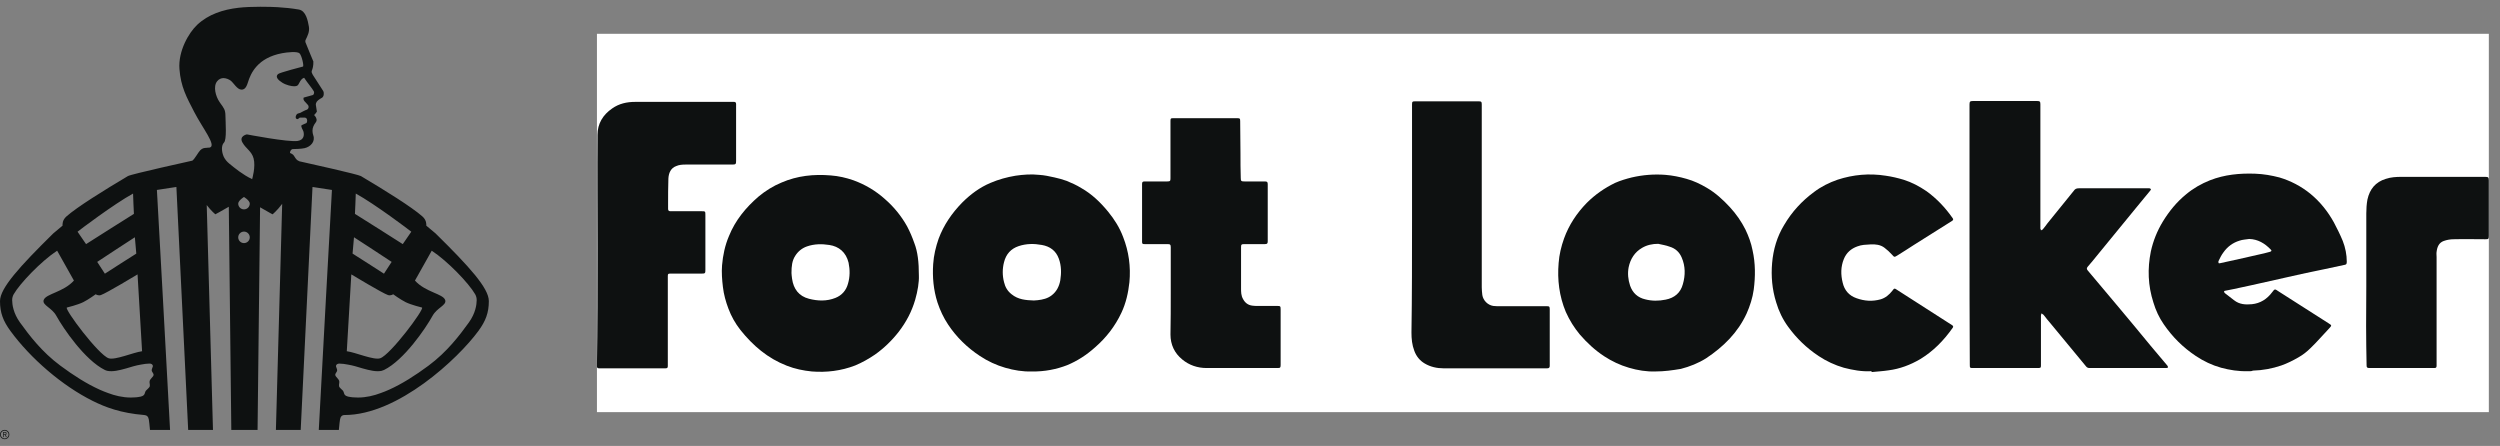
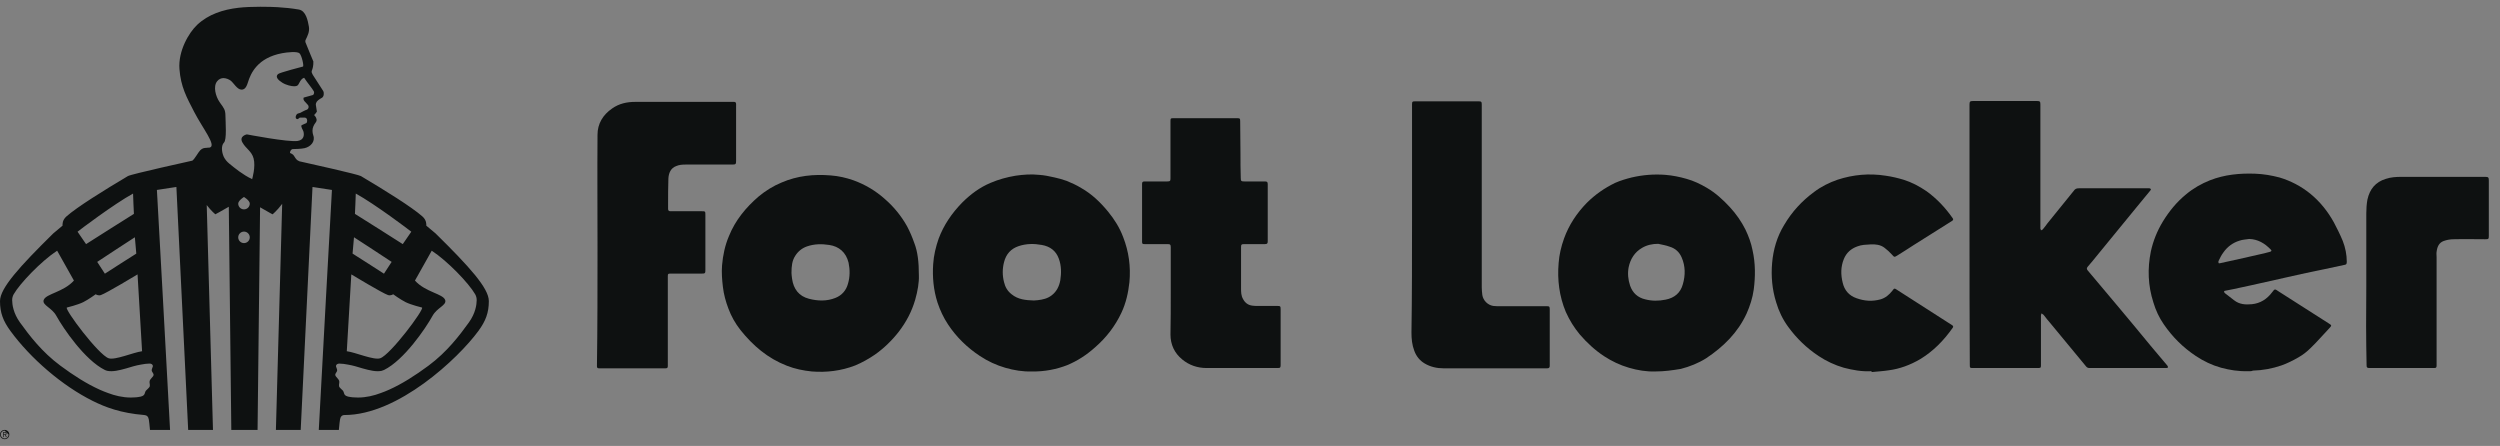
<svg xmlns="http://www.w3.org/2000/svg" width="185" height="33" viewBox="0 0 185 33" fill="none">
  <rect x="0" y="0" width="185" height="33" fill="#808080" stroke="none" />
  <g clip-path="url(#clip0_1557_10888)">
    <path d="M0.374 32.188H0.279V32.344H0.233V31.97H0.401C0.446 31.97 0.476 32.001 0.476 32.044V32.115C0.476 32.151 0.455 32.178 0.423 32.186L0.496 32.344H0.441L0.374 32.188ZM0.279 32.146H0.395C0.415 32.146 0.43 32.131 0.43 32.112V32.047C0.43 32.028 0.415 32.013 0.395 32.013H0.279V32.146Z" fill="#0E1111" />
-     <path d="M0.345 32.5C0.155 32.5 0 32.346 0 32.157C0 31.967 0.155 31.813 0.345 31.813C0.535 31.813 0.69 31.967 0.69 32.157C0.69 32.346 0.535 32.5 0.345 32.5ZM0.345 31.867C0.184 31.867 0.054 31.997 0.054 32.157C0.054 32.317 0.184 32.447 0.345 32.447C0.506 32.447 0.636 32.317 0.636 32.157C0.636 31.997 0.506 31.867 0.345 31.867Z" fill="#0E1111" />
+     <path d="M0.345 32.5C0.155 32.5 0 32.346 0 32.157C0 31.967 0.155 31.813 0.345 31.813C0.535 31.813 0.69 31.967 0.69 32.157C0.69 32.346 0.535 32.5 0.345 32.5ZM0.345 31.867C0.184 31.867 0.054 31.997 0.054 32.157C0.054 32.317 0.184 32.447 0.345 32.447C0.506 32.447 0.636 32.317 0.636 32.157Z" fill="#0E1111" />
    <path d="M32.228 17.27L31.546 16.699C31.549 16.605 31.577 16.297 31.251 16.01C30.469 15.321 28.514 14.102 26.709 13.03C26.496 12.903 23.038 12.131 22.148 11.934C22.091 11.907 22.037 11.877 21.986 11.843C21.844 11.72 21.781 11.536 21.688 11.448C21.631 11.395 21.543 11.353 21.458 11.32C21.457 11.185 21.547 11.032 21.673 11.032C21.854 11.032 22.306 11.018 22.543 10.963C22.98 10.862 23.345 10.481 23.185 10.023C23.108 9.802 23.098 9.563 23.189 9.353C23.231 9.255 23.287 9.153 23.361 9.062C23.415 8.995 23.441 8.909 23.426 8.824C23.397 8.652 23.244 8.513 23.244 8.513C23.244 8.513 23.369 8.397 23.45 8.257L23.37 7.748C23.369 7.707 23.375 7.669 23.386 7.634C23.437 7.47 23.601 7.361 23.821 7.237C23.962 7.158 24 6.904 23.921 6.74L23.149 5.541C23.096 5.445 23.031 5.33 23.074 5.23C23.132 5.098 23.2 4.871 23.189 4.551C23.189 4.551 22.65 3.265 22.602 3.122C22.59 3.088 22.594 3.038 22.603 2.983C22.602 2.983 22.601 2.983 22.6 2.983C22.762 2.649 22.924 2.348 22.856 1.961C22.781 1.539 22.645 0.794 22.11 0.705C21.556 0.612 21.109 0.566 20.528 0.53C20.047 0.501 18.593 0.464 17.64 0.576C16.503 0.709 15.425 1.057 14.598 1.831C13.954 2.435 13.179 3.794 13.279 5.109C13.379 6.424 13.807 7.195 14.379 8.299C14.996 9.491 16.024 10.761 15.534 10.915C15.525 10.918 15.515 10.919 15.506 10.921C15.433 10.925 15.36 10.931 15.293 10.935C15.294 10.937 15.294 10.939 15.295 10.941C15.151 10.945 14.993 10.945 14.824 11.113C14.664 11.271 14.419 11.755 14.236 11.887C14.236 11.887 9.711 12.884 9.466 13.029C7.661 14.101 5.706 15.32 4.924 16.009C4.598 16.296 4.626 16.604 4.629 16.698L3.946 17.269C1.454 19.724 0 21.322 0 22.28C0 23.142 0.232 23.755 0.78 24.501C2.271 26.532 4.599 28.543 6.859 29.667C7.79 30.131 8.931 30.571 10.678 30.712C10.873 30.727 10.98 30.837 11.014 31.053C11.029 31.15 11.064 31.407 11.098 31.814H12.584C12.386 27.995 11.655 14.854 11.611 14.056L13.053 13.835L13.925 31.814H15.76L15.298 15.174C15.644 15.623 15.93 15.854 15.934 15.858C15.934 15.858 16.392 15.618 16.931 15.3L17.117 31.814H19.06L19.246 15.339C19.434 15.45 19.612 15.55 19.759 15.632C20.008 15.779 20.168 15.858 20.168 15.858C20.168 15.858 20.17 15.857 20.171 15.856C20.174 15.857 20.176 15.858 20.176 15.858C20.178 15.856 20.259 15.789 20.384 15.661C20.515 15.531 20.692 15.339 20.881 15.083L20.417 31.814H22.252L23.125 13.836L24.563 14.056C24.519 14.854 23.788 27.994 23.59 31.814H25.076C25.11 31.406 25.145 31.149 25.16 31.053C25.194 30.837 25.3 30.712 25.496 30.712C29.452 30.712 33.902 26.532 35.394 24.501C35.942 23.756 36.174 23.142 36.174 22.281C36.175 21.322 34.721 19.724 32.228 17.27ZM7.464 21.835C7.87 21.7 10.179 20.305 10.179 20.305L10.509 25.914L10.514 25.991C9.862 26.078 8.52 26.667 8.045 26.513C7.291 26.268 4.751 22.868 4.948 22.758C4.948 22.758 5.757 22.561 6.157 22.36C6.557 22.16 7.082 21.775 7.082 21.775C7.082 21.775 7.259 21.903 7.464 21.835ZM6.369 18.065L5.739 17.147C5.739 17.147 5.742 17.145 5.743 17.144C5.848 17.05 8.445 15.09 9.847 14.323C9.841 14.376 9.904 15.726 9.909 15.822C9.909 15.825 9.909 15.827 9.909 15.827C9.909 15.827 6.422 18.018 6.369 18.065ZM7.197 19.378C7.316 19.287 9.98 17.557 9.98 17.557L10.085 18.761L10.085 18.767C10.085 18.767 7.793 20.223 7.761 20.253L7.194 19.381C7.194 19.38 7.196 19.379 7.197 19.378ZM29.805 18.065C29.752 18.018 26.266 15.827 26.266 15.827C26.266 15.827 26.266 15.825 26.266 15.822C26.27 15.726 26.334 14.377 26.327 14.323C27.73 15.09 30.327 17.05 30.432 17.144C30.433 17.145 30.436 17.147 30.436 17.147L29.805 18.065ZM28.414 20.253C28.382 20.223 26.09 18.766 26.09 18.766L26.09 18.761L26.195 17.557C26.195 17.557 28.858 19.287 28.977 19.377C28.979 19.379 28.981 19.38 28.981 19.38L28.414 20.253ZM25.662 25.99L25.667 25.914L25.997 20.305C25.997 20.305 28.306 21.7 28.711 21.834C28.917 21.903 29.094 21.775 29.094 21.775C29.094 21.775 29.619 22.16 30.019 22.36C30.419 22.561 31.228 22.758 31.228 22.758C31.424 22.868 28.884 26.268 28.13 26.513C27.655 26.667 26.314 26.078 25.662 25.99ZM35.275 22.21C35.275 22.211 35.275 22.213 35.275 22.215C35.272 22.545 35.189 23.179 34.697 23.862C34.006 24.822 33.081 26.041 31.715 27.055C30.735 27.782 29.748 28.41 28.799 28.835C28.588 28.93 28.379 29.014 28.172 29.087C27.675 29.275 27.1 29.417 26.496 29.418C26.236 29.421 25.983 29.398 25.738 29.345C25.734 29.344 25.729 29.34 25.724 29.336C25.408 29.25 25.491 29.058 25.375 28.907C25.314 28.829 25.11 28.69 25.092 28.583C25.068 28.447 25.117 28.378 25.108 28.237C25.095 28.044 24.836 27.904 24.812 27.758C24.79 27.624 24.935 27.552 24.949 27.41C24.959 27.316 24.854 27.139 24.861 27.082C24.874 26.968 24.984 26.904 25.113 26.906C25.316 26.909 25.533 26.939 25.745 26.98C26.12 27.041 26.493 27.16 26.849 27.266C27.354 27.407 27.83 27.525 28.238 27.443C28.302 27.426 28.365 27.404 28.426 27.374C29.892 26.648 31.484 24.323 32.011 23.366C32.336 22.777 33.033 22.596 32.952 22.234C32.95 22.223 32.946 22.211 32.943 22.2C32.781 21.735 31.483 21.627 30.707 20.762L30.709 20.759L31.948 18.552C33.116 19.317 34.7 20.963 35.165 21.78C35.239 21.911 35.277 22.059 35.275 22.21ZM11.226 27.409C11.24 27.551 11.384 27.623 11.363 27.757C11.339 27.904 11.08 28.044 11.067 28.236C11.058 28.378 11.107 28.446 11.083 28.582C11.064 28.689 10.861 28.828 10.8 28.907C10.684 29.058 10.767 29.25 10.45 29.336C10.446 29.34 10.441 29.343 10.437 29.344C10.192 29.398 9.939 29.421 9.679 29.418C9.075 29.417 8.499 29.275 8.003 29.087C7.796 29.014 7.587 28.929 7.377 28.835C6.427 28.409 5.441 27.782 4.461 27.054C3.095 26.041 2.17 24.822 1.478 23.862C0.987 23.179 0.904 22.545 0.9 22.214C0.9 22.213 0.9 22.211 0.9 22.209C0.899 22.059 0.937 21.91 1.011 21.779C1.476 20.962 3.06 19.316 4.228 18.551L5.468 20.758L5.47 20.761C4.694 21.626 3.395 21.734 3.234 22.199C3.23 22.21 3.227 22.221 3.224 22.232C3.143 22.595 3.84 22.775 4.165 23.364C4.693 24.322 6.285 26.647 7.751 27.373C7.811 27.403 7.874 27.425 7.938 27.442C8.347 27.524 8.822 27.406 9.327 27.265C9.683 27.158 10.056 27.04 10.432 26.979C10.644 26.937 10.86 26.908 11.063 26.904C11.192 26.902 11.302 26.966 11.315 27.081C11.32 27.138 11.216 27.315 11.226 27.409ZM23.227 6.766C23.273 6.854 23.222 7.034 23.128 7.039L22.47 7.222C22.438 7.345 22.463 7.404 22.546 7.505L22.666 7.634L22.79 7.771C22.884 7.896 22.831 8.076 22.686 8.126L22.585 8.162C22.51 8.187 22.359 8.285 22.215 8.353C22.085 8.386 21.985 8.407 21.94 8.486C21.801 8.73 21.939 8.816 22.008 8.816C22.072 8.816 22.116 8.738 22.19 8.703L22.531 8.7C22.579 8.7 22.627 8.714 22.664 8.747C22.752 8.825 22.752 9.028 22.673 9.104L22.323 9.264C22.227 9.357 22.427 9.625 22.455 9.731C22.515 9.963 22.517 10.348 22.033 10.429C21.369 10.541 18.267 9.944 18.267 9.944C18.267 9.944 17.662 10.065 17.945 10.553C18.22 11.028 18.615 11.176 18.765 11.72C18.934 12.335 18.658 13.257 18.658 13.257C17.973 12.936 17.372 12.436 16.974 12.113C16.779 11.956 16.644 11.778 16.556 11.598C16.397 11.238 16.36 10.769 16.573 10.553C16.791 10.332 16.691 9.093 16.681 8.519C16.674 8.119 16.555 7.985 16.304 7.634C16.285 7.607 16.266 7.579 16.245 7.548C15.96 7.13 15.758 6.403 16.069 6.012C16.202 5.845 16.369 5.783 16.533 5.778C16.742 5.782 16.945 5.876 17.065 5.963C17.284 6.125 17.542 6.617 17.854 6.632C18.065 6.642 18.22 6.514 18.343 6.104C18.549 5.425 19.056 4.276 20.882 3.936C21.256 3.866 22.001 3.786 22.166 3.948C22.332 4.11 22.503 4.889 22.419 4.925C22.419 4.925 20.708 5.366 20.58 5.477C20.338 5.687 20.594 5.933 20.886 6.116C21.18 6.301 21.566 6.383 21.753 6.383C21.756 6.383 21.761 6.383 21.765 6.383C21.768 6.383 21.772 6.383 21.775 6.383C21.889 6.383 22.029 6.363 22.088 6.241C22.291 5.818 22.407 5.792 22.508 5.757C22.73 6.109 23.111 6.545 23.227 6.766ZM18.483 15.068C18.483 15.303 18.292 15.494 18.055 15.494C17.82 15.494 17.628 15.303 17.628 15.068C17.628 14.936 17.764 14.796 17.883 14.7C17.974 14.625 18.055 14.576 18.055 14.576L18.057 14.577C18.064 14.581 18.139 14.627 18.225 14.697C18.344 14.794 18.483 14.934 18.483 15.068ZM18.483 17.564C18.483 17.799 18.292 17.99 18.055 17.99C17.82 17.99 17.628 17.799 17.628 17.564C17.628 17.33 17.82 17.138 18.055 17.138C18.291 17.138 18.483 17.33 18.483 17.564Z" fill="#0E1111" />
-     <path d="M184.174 2.5H44.174V30.5H184.174V2.5Z" fill="white" />
    <path d="M145.744 17.387V7.729C145.744 7.518 145.786 7.475 145.998 7.475C147.591 7.475 149.162 7.475 150.754 7.475C150.945 7.475 150.988 7.518 150.988 7.708C150.988 10.758 150.988 13.807 150.988 16.857C150.988 16.878 150.988 16.899 150.988 16.921C151.009 16.963 151.03 17.005 151.03 17.048C151.073 17.026 151.115 17.005 151.157 16.984C151.285 16.836 151.391 16.688 151.518 16.518C152.177 15.713 152.814 14.909 153.472 14.104C153.557 13.977 153.663 13.934 153.833 13.934C155.489 13.934 157.166 13.934 158.822 13.934C158.907 13.934 158.971 13.934 159.055 13.934C159.098 13.934 159.14 13.956 159.162 13.998C159.183 14.019 159.14 14.083 159.119 14.104C158.801 14.506 158.461 14.887 158.143 15.29C157.166 16.476 156.189 17.683 155.213 18.869C154.979 19.166 154.746 19.441 154.491 19.737C154.406 19.843 154.406 19.907 154.491 20.013C155.191 20.838 155.892 21.686 156.593 22.512C157.463 23.549 158.312 24.566 159.162 25.604C159.565 26.091 159.99 26.578 160.393 27.065C160.414 27.107 160.436 27.15 160.436 27.192C160.393 27.213 160.351 27.234 160.308 27.234C158.419 27.234 156.508 27.234 154.618 27.234C154.512 27.234 154.427 27.192 154.363 27.107C153.493 26.07 152.644 25.011 151.773 23.973C151.582 23.74 151.391 23.528 151.221 23.295C151.179 23.253 151.115 23.232 151.073 23.189C151.051 23.253 151.03 23.295 151.03 23.359C151.03 24.587 151.03 25.815 151.03 27.044C151.03 27.213 151.009 27.234 150.797 27.234C149.841 27.234 148.907 27.234 147.952 27.234H146.041C145.765 27.234 145.765 27.234 145.765 26.959C145.744 23.782 145.744 20.584 145.744 17.387Z" fill="#0E1111" />
    <path d="M122.494 27.488C121.857 27.51 121.178 27.404 120.541 27.213C119.883 27.023 119.267 26.726 118.715 26.366C118.035 25.921 117.441 25.371 116.91 24.756C116.486 24.248 116.146 23.698 115.87 23.084C115.382 21.919 115.233 20.69 115.339 19.462C115.382 18.848 115.53 18.234 115.742 17.641C116.103 16.645 116.677 15.777 117.42 15.015C118.035 14.4 118.736 13.913 119.522 13.532C119.904 13.363 120.328 13.236 120.753 13.13C121.581 12.939 122.409 12.876 123.237 12.939C123.768 12.982 124.299 13.088 124.808 13.236C125.339 13.384 125.827 13.617 126.294 13.892C126.952 14.273 127.504 14.782 128.014 15.332C128.481 15.841 128.863 16.391 129.161 16.984C129.394 17.471 129.585 17.98 129.691 18.53C129.904 19.483 129.904 20.457 129.776 21.432C129.691 22.046 129.5 22.639 129.245 23.211C128.587 24.63 127.526 25.667 126.252 26.514C125.679 26.874 125.042 27.128 124.384 27.298C123.747 27.404 123.152 27.488 122.494 27.488ZM122.706 18.043C122.282 18.043 121.878 18.128 121.517 18.34C120.965 18.657 120.647 19.166 120.519 19.78C120.435 20.224 120.477 20.69 120.626 21.135C120.817 21.686 121.199 22.025 121.751 22.152C122.239 22.279 122.749 22.279 123.258 22.173C123.916 22.046 124.362 21.665 124.532 21.029C124.723 20.373 124.723 19.695 124.447 19.06C124.277 18.657 123.98 18.382 123.556 18.255C123.28 18.149 122.982 18.107 122.706 18.043Z" fill="#0E1111" />
    <path d="M67.997 20.394C68.018 20.86 67.912 21.538 67.721 22.194C67.466 23.062 67.063 23.825 66.511 24.545C66.001 25.201 65.407 25.773 64.748 26.239C64.281 26.557 63.793 26.832 63.283 27.044C62.243 27.446 61.16 27.573 60.078 27.489C59.441 27.425 58.825 27.298 58.23 27.065C56.808 26.514 55.725 25.583 54.791 24.418C54.409 23.931 54.112 23.401 53.899 22.829C53.708 22.321 53.56 21.792 53.496 21.241C53.432 20.712 53.39 20.161 53.432 19.632C53.496 18.89 53.645 18.17 53.942 17.471C54.409 16.307 55.194 15.354 56.129 14.549C56.638 14.125 57.211 13.765 57.827 13.511C58.995 13.003 60.226 12.876 61.479 12.982C62.052 13.024 62.604 13.151 63.156 13.342C64.027 13.659 64.812 14.125 65.492 14.739C66.15 15.311 66.702 15.989 67.126 16.751C67.339 17.154 67.508 17.556 67.657 17.98C67.912 18.636 67.997 19.399 67.997 20.394ZM58.57 20.203C58.57 20.288 58.591 20.457 58.613 20.627C58.719 21.389 59.122 21.919 59.865 22.109C60.523 22.279 61.182 22.3 61.819 22.046C62.307 21.855 62.625 21.474 62.753 20.987C62.901 20.479 62.901 19.97 62.795 19.441C62.604 18.657 62.073 18.234 61.373 18.128C60.821 18.043 60.269 18.043 59.717 18.234C59.356 18.361 59.059 18.594 58.846 18.933C58.613 19.293 58.57 19.695 58.57 20.203Z" fill="#0E1111" />
    <path d="M76.337 27.488C75.701 27.509 75.042 27.404 74.384 27.213C73.726 27.022 73.089 26.726 72.516 26.345C71.582 25.73 70.775 24.947 70.159 24.015C69.82 23.507 69.565 22.956 69.374 22.384C69.076 21.453 68.992 20.5 69.055 19.547C69.098 18.89 69.246 18.276 69.459 17.662C69.841 16.645 70.435 15.777 71.2 14.993C71.815 14.379 72.495 13.871 73.301 13.532C73.896 13.278 74.512 13.108 75.148 13.003C75.722 12.918 76.316 12.876 76.889 12.939C77.272 12.96 77.654 13.045 78.036 13.13C78.333 13.193 78.63 13.278 78.928 13.384C79.289 13.532 79.671 13.701 80.01 13.913C80.796 14.358 81.433 14.972 82.006 15.671C82.473 16.243 82.855 16.857 83.11 17.535C83.535 18.615 83.683 19.737 83.577 20.881C83.492 21.664 83.323 22.427 82.983 23.147C82.516 24.142 81.858 24.989 81.029 25.709C80.414 26.26 79.734 26.705 78.97 27.022C78.206 27.319 77.314 27.509 76.337 27.488ZM76.507 22.236C76.592 22.236 76.677 22.215 76.783 22.215C77.165 22.173 77.526 22.088 77.824 21.855C78.184 21.58 78.376 21.198 78.46 20.754C78.546 20.203 78.546 19.674 78.354 19.144C78.142 18.551 77.696 18.233 77.102 18.128C76.528 18.022 75.955 18.022 75.382 18.212C74.809 18.403 74.448 18.805 74.299 19.398C74.172 19.885 74.172 20.394 74.299 20.881C74.384 21.241 74.554 21.537 74.851 21.77C75.34 22.173 75.913 22.215 76.507 22.236Z" fill="#0E1111" />
    <path d="M166.316 27.467C165.658 27.488 165 27.383 164.363 27.213C163.683 27.023 163.068 26.726 162.494 26.345C161.539 25.709 160.753 24.926 160.116 23.994C159.777 23.507 159.522 22.956 159.352 22.384C158.949 21.135 158.906 19.886 159.161 18.615C159.331 17.831 159.628 17.09 160.053 16.391C160.52 15.629 161.072 14.951 161.772 14.379C162.303 13.934 162.898 13.596 163.535 13.342C164.617 12.918 165.743 12.812 166.889 12.854C167.505 12.876 168.099 12.982 168.673 13.13C169.522 13.384 170.286 13.786 170.966 14.337C171.687 14.93 172.261 15.65 172.706 16.455C172.94 16.899 173.174 17.365 173.365 17.831C173.556 18.318 173.662 18.848 173.662 19.377C173.662 19.547 173.619 19.589 173.45 19.61C172.961 19.716 172.452 19.822 171.963 19.928C171.518 20.013 171.093 20.119 170.647 20.203C170.201 20.309 169.755 20.394 169.31 20.5C168.864 20.606 168.439 20.69 167.993 20.796C167.526 20.902 167.038 21.008 166.571 21.114C166.146 21.199 165.721 21.305 165.297 21.389C165.085 21.431 164.872 21.474 164.66 21.516C164.617 21.516 164.575 21.559 164.575 21.58C164.596 21.622 164.617 21.686 164.66 21.707C164.872 21.876 165.106 22.046 165.318 22.215C165.721 22.533 166.167 22.554 166.634 22.512C167.271 22.448 167.76 22.13 168.142 21.622C168.333 21.368 168.333 21.368 168.609 21.559C169.14 21.898 169.67 22.236 170.201 22.575C170.902 23.02 171.624 23.486 172.324 23.93C172.558 24.079 172.558 24.079 172.367 24.291C171.9 24.778 171.475 25.286 170.987 25.752C170.711 26.027 170.414 26.26 170.074 26.451C169.67 26.684 169.246 26.895 168.821 27.044C168.142 27.277 167.441 27.404 166.719 27.425C166.592 27.488 166.443 27.467 166.316 27.467ZM166.443 17.683C166.21 17.725 165.955 17.725 165.721 17.81C165.233 17.958 164.83 18.255 164.533 18.678C164.384 18.869 164.278 19.102 164.172 19.314C164.15 19.356 164.172 19.42 164.172 19.462C164.172 19.483 164.235 19.483 164.257 19.483C164.745 19.377 165.212 19.271 165.7 19.166C166.167 19.06 166.634 18.954 167.101 18.848C167.399 18.784 167.675 18.721 167.972 18.636C168.099 18.594 168.121 18.551 168.036 18.467C167.59 18.001 167.08 17.704 166.443 17.683Z" fill="#0E1111" />
    <path d="M44.216 18.404C44.216 15.587 44.195 12.792 44.216 9.975C44.216 9.149 44.62 8.493 45.299 8.027C45.809 7.667 46.382 7.54 46.998 7.54C49.333 7.54 51.669 7.54 54.004 7.54C54.046 7.54 54.068 7.54 54.11 7.54C54.514 7.518 54.471 7.561 54.471 7.921C54.471 9.255 54.471 10.568 54.471 11.902C54.471 12.135 54.45 12.178 54.195 12.178C53.027 12.178 51.881 12.178 50.713 12.178C50.48 12.178 50.246 12.199 50.055 12.284C49.63 12.432 49.482 12.813 49.461 13.215C49.439 13.851 49.439 14.486 49.439 15.1C49.439 15.227 49.439 15.333 49.439 15.46C49.439 15.587 49.503 15.63 49.609 15.63C50.373 15.63 51.138 15.63 51.902 15.63C52.199 15.63 52.199 15.63 52.199 15.926C52.199 17.282 52.199 18.637 52.199 19.971C52.199 20.225 52.178 20.246 51.923 20.246C51.159 20.246 50.373 20.246 49.609 20.246C49.439 20.246 49.418 20.268 49.418 20.437C49.418 22.661 49.418 24.863 49.418 27.087C49.418 27.214 49.376 27.256 49.248 27.256C47.613 27.256 45.979 27.256 44.323 27.256C44.195 27.256 44.174 27.193 44.174 27.087C44.216 24.186 44.216 21.305 44.216 18.404Z" fill="#0E1111" />
    <path d="M86.636 21.643V18.297C86.636 18.107 86.594 18.064 86.402 18.064C85.829 18.064 85.277 18.064 84.704 18.064C84.534 18.064 84.513 18.043 84.513 17.874C84.513 16.455 84.513 15.036 84.513 13.617C84.513 13.469 84.555 13.426 84.704 13.426C85.256 13.426 85.829 13.426 86.381 13.426C86.594 13.426 86.615 13.384 86.615 13.193C86.615 11.774 86.615 10.377 86.615 8.958C86.615 8.767 86.636 8.746 86.827 8.746C88.398 8.746 89.969 8.746 91.54 8.746C91.753 8.746 91.774 8.767 91.774 8.979C91.774 9.762 91.795 10.567 91.795 11.351C91.795 11.965 91.795 12.558 91.816 13.172C91.816 13.405 91.859 13.426 92.092 13.426C92.602 13.426 93.09 13.426 93.6 13.426C93.77 13.426 93.812 13.469 93.812 13.638C93.812 15.036 93.812 16.455 93.812 17.852C93.812 18.022 93.77 18.064 93.6 18.064C93.09 18.064 92.581 18.064 92.071 18.064C91.859 18.064 91.838 18.107 91.838 18.297C91.838 19.314 91.838 20.33 91.838 21.347C91.838 21.601 91.838 21.876 91.986 22.13C92.135 22.406 92.347 22.575 92.666 22.617C92.793 22.639 92.942 22.639 93.069 22.639C93.557 22.639 94.046 22.639 94.513 22.639C94.746 22.639 94.767 22.66 94.767 22.893V26.874C94.767 26.917 94.767 26.959 94.767 27.001C94.767 27.192 94.746 27.234 94.555 27.234C94.173 27.234 93.791 27.234 93.409 27.234C92.029 27.234 90.67 27.234 89.29 27.234C88.61 27.234 87.995 27.022 87.485 26.599C86.912 26.133 86.615 25.498 86.615 24.756C86.636 23.74 86.636 22.702 86.636 21.643Z" fill="#0E1111" />
    <path d="M138.483 27.468C137.782 27.51 137.103 27.383 136.445 27.213C135.786 27.023 135.149 26.726 134.576 26.345C133.685 25.752 132.941 25.032 132.326 24.185C131.922 23.634 131.625 23.02 131.434 22.364C131.137 21.41 131.052 20.436 131.137 19.462C131.222 18.467 131.498 17.514 132.029 16.645C132.602 15.671 133.345 14.867 134.237 14.21C134.767 13.808 135.362 13.511 135.978 13.299C137.145 12.918 138.334 12.812 139.544 13.003C139.99 13.066 140.436 13.172 140.861 13.299C141.476 13.49 142.028 13.787 142.559 14.146C143.323 14.697 143.96 15.375 144.491 16.137C144.555 16.222 144.555 16.285 144.449 16.349C143.515 16.942 142.559 17.535 141.625 18.128C141.222 18.382 140.818 18.657 140.394 18.912C140.181 19.039 140.181 19.039 140.011 18.848C139.842 18.657 139.65 18.488 139.459 18.34C139.162 18.107 138.78 18.064 138.419 18.086C138.079 18.107 137.761 18.107 137.442 18.234C136.975 18.403 136.636 18.7 136.445 19.166C136.211 19.738 136.211 20.331 136.36 20.924C136.487 21.474 136.827 21.877 137.379 22.067C137.973 22.279 138.546 22.321 139.162 22.152C139.523 22.046 139.799 21.813 140.033 21.516C140.054 21.474 140.096 21.453 140.118 21.41C140.16 21.347 140.224 21.347 140.287 21.389C141.37 22.088 142.474 22.787 143.557 23.486C143.854 23.677 144.151 23.867 144.449 24.058C144.555 24.121 144.555 24.185 144.491 24.27C143.833 25.201 143.069 25.985 142.092 26.578C141.37 27.002 140.585 27.298 139.757 27.404C139.353 27.467 138.929 27.489 138.525 27.531C138.483 27.51 138.483 27.489 138.483 27.468Z" fill="#0E1111" />
    <path d="M104.49 16.349V7.751C104.49 7.518 104.512 7.497 104.745 7.497C106.295 7.497 107.845 7.497 109.416 7.497C109.628 7.497 109.65 7.539 109.65 7.751C109.65 12.262 109.65 16.752 109.65 21.263C109.65 21.453 109.671 21.644 109.692 21.834C109.756 22.237 110.095 22.576 110.499 22.639C110.669 22.66 110.838 22.66 111.03 22.66C112.176 22.66 113.344 22.66 114.49 22.66C114.66 22.66 114.681 22.703 114.681 22.893C114.681 24.079 114.681 25.244 114.681 26.43C114.681 26.642 114.681 26.854 114.681 27.065C114.681 27.192 114.639 27.256 114.49 27.256C113.938 27.256 113.386 27.256 112.834 27.256C110.838 27.256 108.843 27.256 106.826 27.256C106.337 27.256 105.849 27.15 105.425 26.896C105.064 26.684 104.809 26.366 104.66 25.964C104.49 25.519 104.448 25.075 104.448 24.609C104.49 21.856 104.49 19.102 104.49 16.349Z" fill="#0E1111" />
    <path d="M175.106 21.199C175.106 19.399 175.106 17.598 175.106 15.798C175.106 15.46 175.128 15.099 175.191 14.761C175.361 13.998 175.786 13.469 176.55 13.236C176.932 13.109 177.315 13.088 177.697 13.088C179.777 13.088 181.858 13.088 183.917 13.088C184.13 13.088 184.172 13.13 184.172 13.342C184.172 14.718 184.172 16.074 184.172 17.45C184.172 17.683 184.151 17.704 183.917 17.704C183.132 17.704 182.368 17.683 181.582 17.704C181.327 17.704 181.072 17.747 180.839 17.831C180.478 17.959 180.351 18.276 180.308 18.636C180.287 18.763 180.308 18.89 180.308 19.017C180.308 21.707 180.308 24.375 180.308 27.065C180.308 27.192 180.266 27.234 180.138 27.234C178.546 27.234 176.932 27.234 175.34 27.234C175.17 27.234 175.128 27.192 175.128 27.044C175.085 25.095 175.085 23.147 175.106 21.199Z" fill="#0E1111" />
  </g>
  <defs>
    <clipPath id="clip0_1557_10888">
      <rect width="184.174" height="32" fill="white" transform="translate(0 0.5)" />
    </clipPath>
  </defs>
</svg>